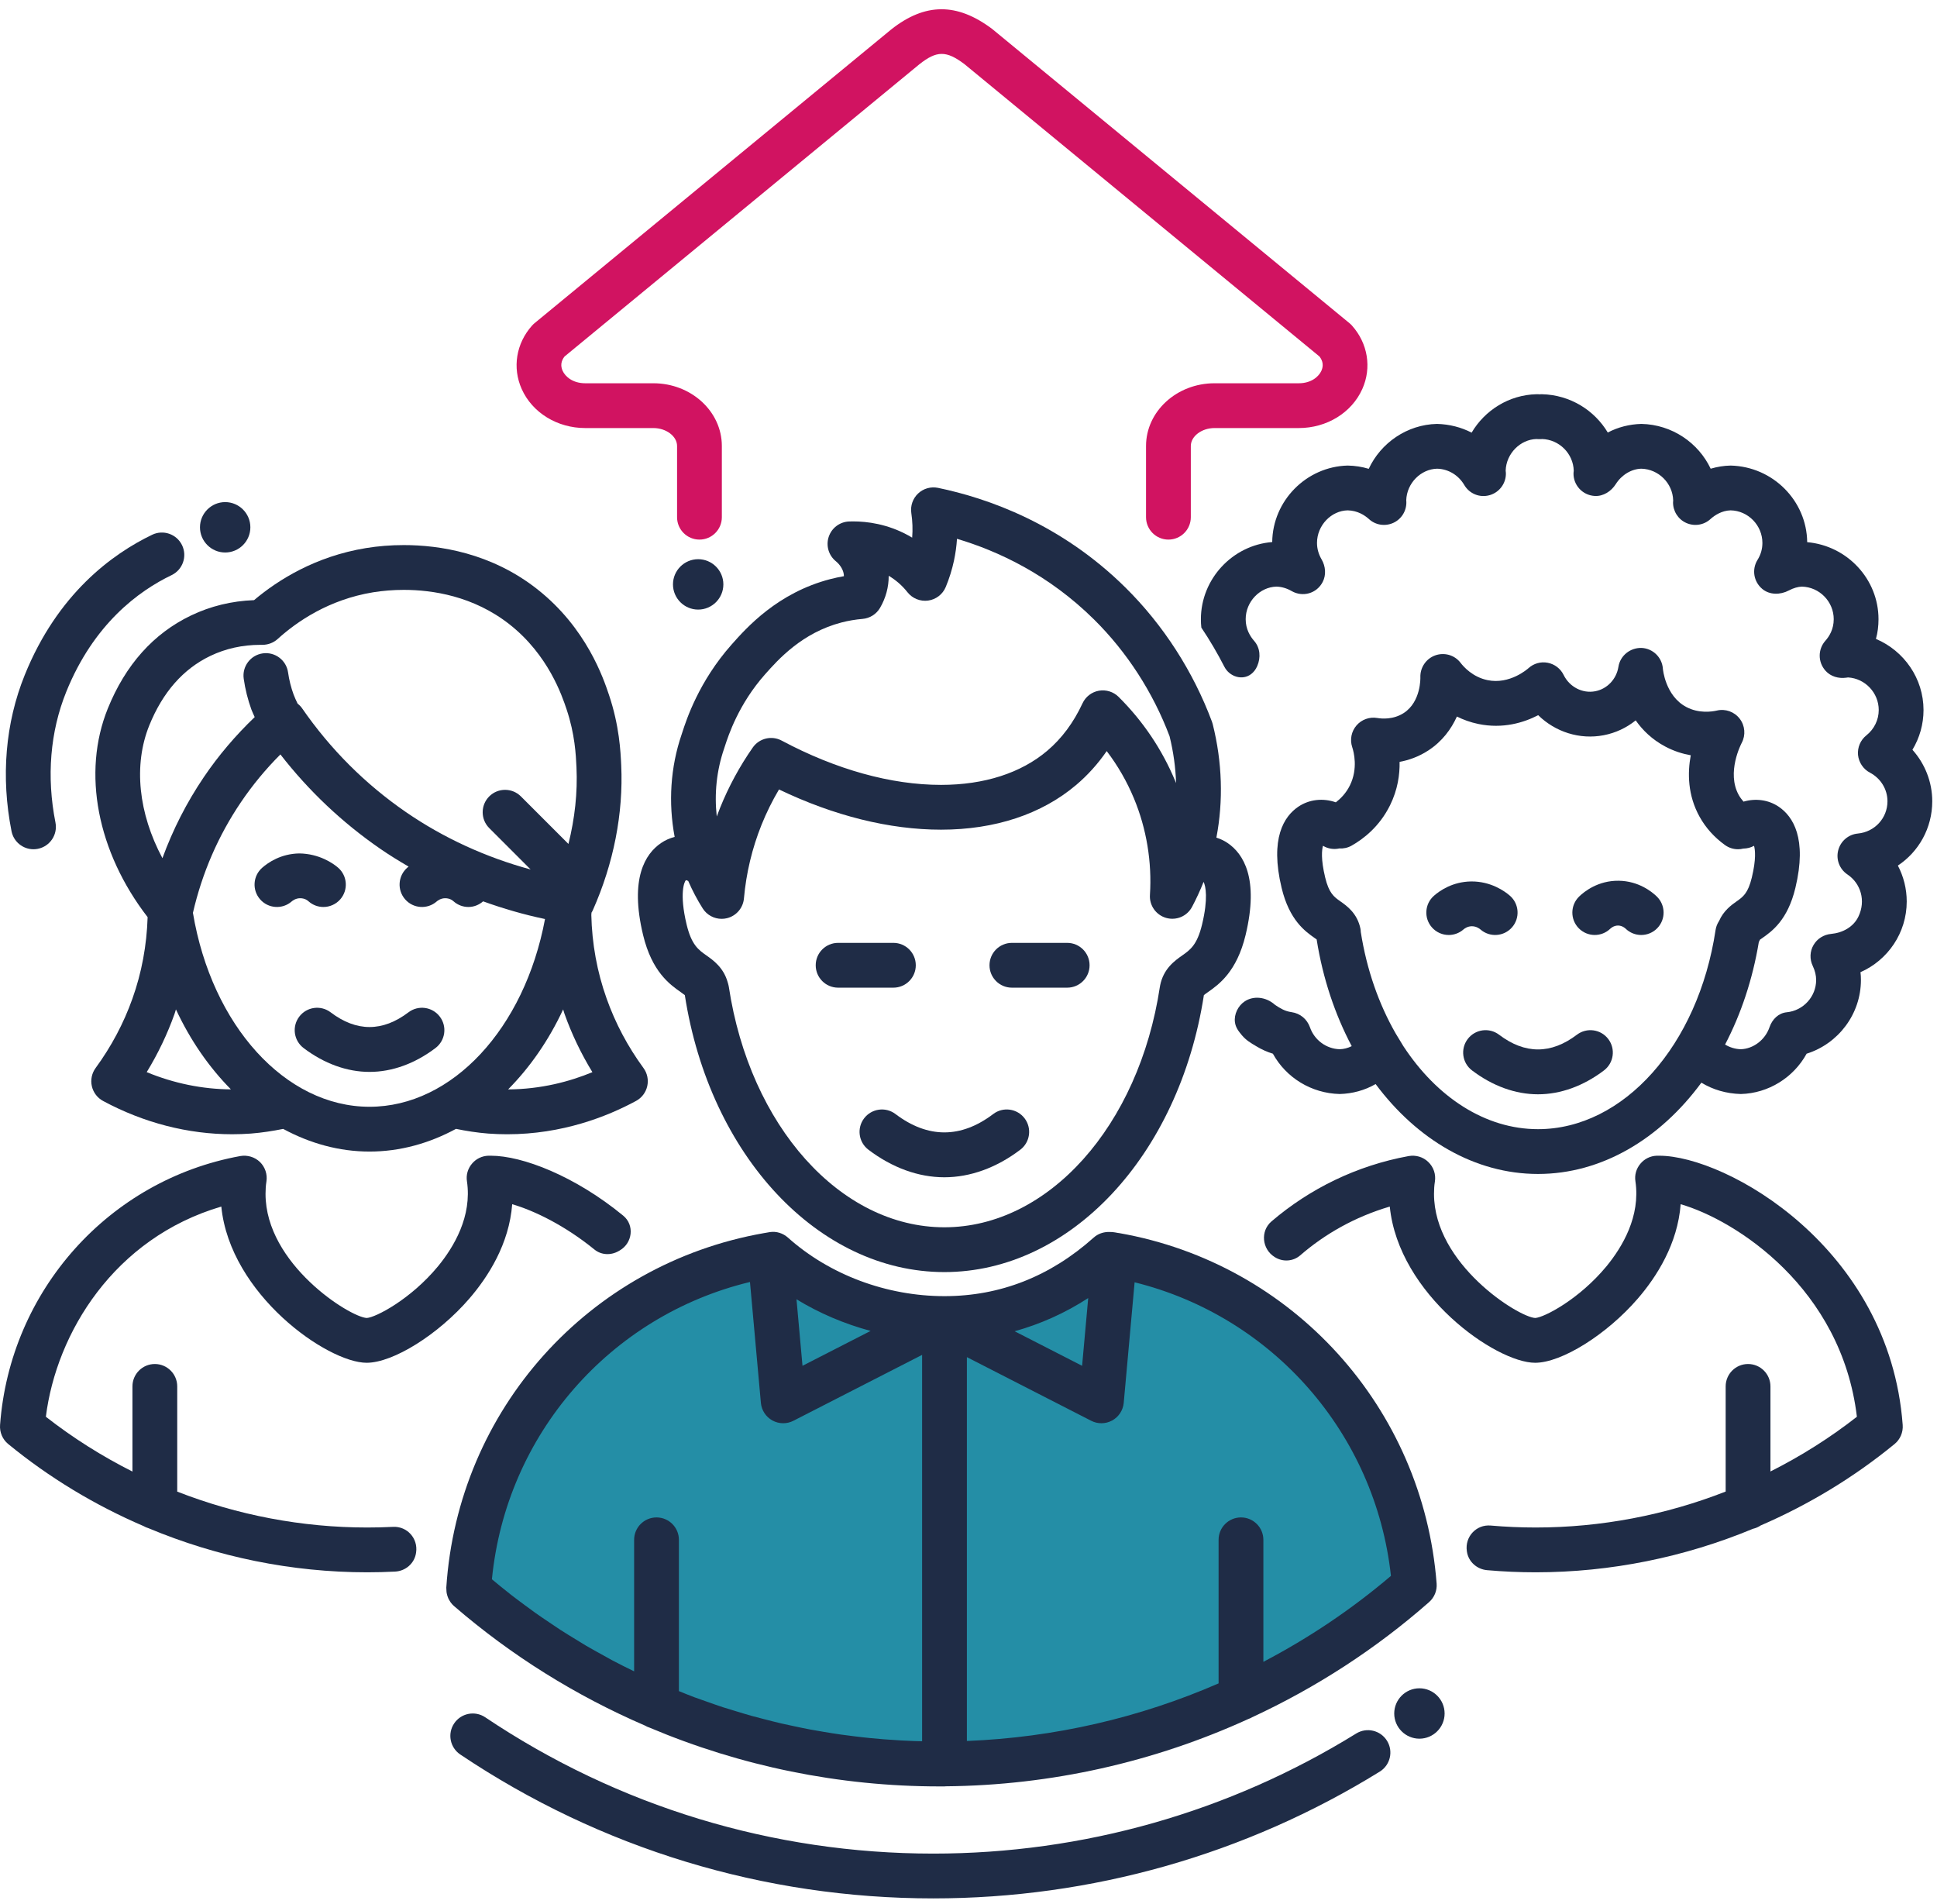
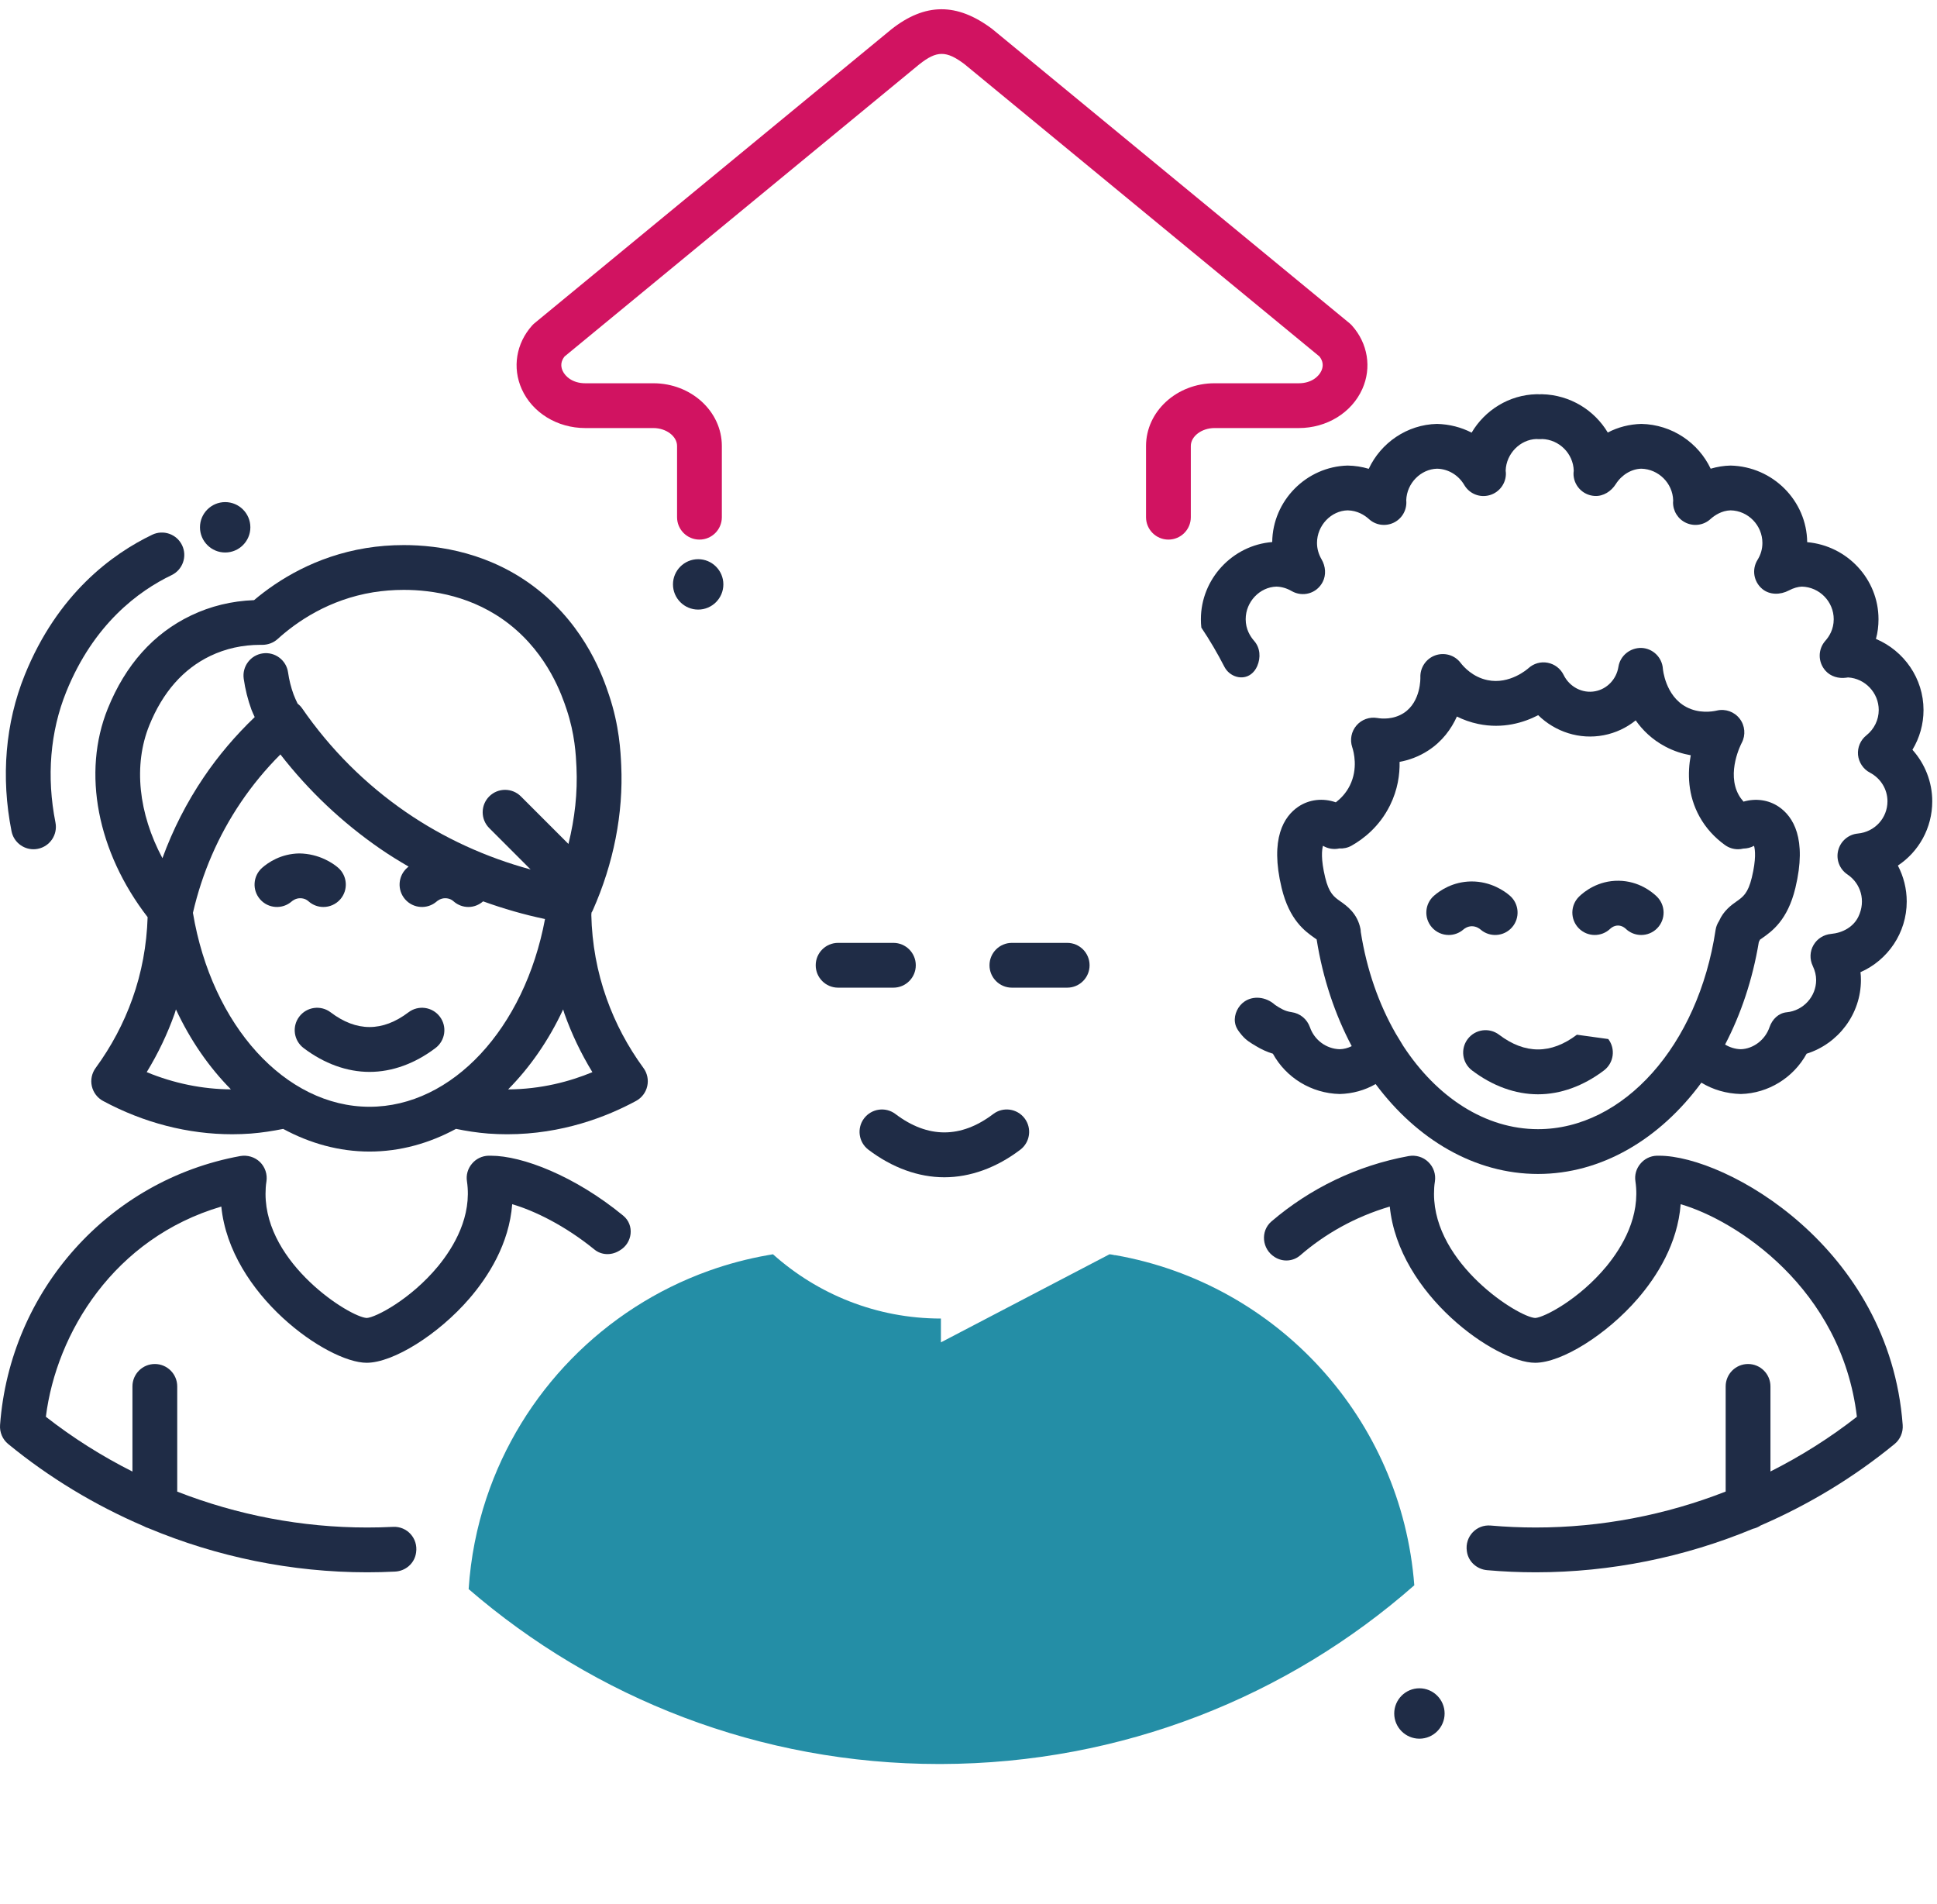
<svg xmlns="http://www.w3.org/2000/svg" width="173px" height="170px" viewBox="0 0 173 170" version="1.1">
  <title>Group 16</title>
  <g id="Page-1" stroke="none" stroke-width="1" fill="none" fill-rule="evenodd">
    <g id="Artboard" transform="translate(-34, -1085)">
      <g id="Group-16" transform="translate(34, 1085.827)">
        <path d="M126.316,140.737 C125.176,125.857 114.076,113.797 99.616,111.257 C99.596,111.257 99.576,111.257 99.556,111.257 C99.396,111.217 99.256,111.197 99.096,111.177 L84.036,119.044 L84.036,116.917 C78.276,116.917 73.016,114.737 69.036,111.177 C68.896,111.197 68.736,111.237 68.576,111.257 C66.758,111.577 64.993,112.048 63.294,112.657 C53.945,116.007 46.582,123.524 43.44,132.967 C42.583,135.542 42.04,138.261 41.856,141.077 C53.136,150.817 67.836,156.697 83.896,156.697 C83.936,156.697 83.996,156.697 84.036,156.697 C100.236,156.657 115.036,150.657 126.316,140.737" id="Fill-145" fill="#248EA6" />
        <path d="M20.111,48.51 C21.352,48.51 22.361,47.5 22.361,46.26 C22.361,45.019 21.352,44.01 20.111,44.01 C18.87,44.01 17.861,45.019 17.861,46.26 C17.861,47.5 18.87,48.51 20.111,48.51" id="Fill-146" fill="#1F2C46" />
        <path d="M126.773,149.935 C125.533,149.935 124.523,150.945 124.523,152.185 C124.523,153.425 125.533,154.435 126.773,154.435 C128.013,154.435 129.023,153.425 129.023,152.185 C129.023,150.945 128.013,149.935 126.773,149.935" id="Fill-147" fill="#1F2C46" />
        <path d="M64.606,51.358 C64.606,50.118 63.597,49.108 62.356,49.108 C61.115,49.108 60.106,50.118 60.106,51.358 C60.106,52.598 61.115,53.608 62.356,53.608 C63.597,53.608 64.606,52.598 64.606,51.358" id="Fill-148" fill="#1F2C46" />
        <path d="M81.792,85.37 C81.792,84.265 80.896,83.37 79.792,83.37 L74.854,83.37 C73.749,83.37 72.854,84.265 72.854,85.37 C72.854,86.474 73.749,87.37 74.854,87.37 L79.792,87.37 C80.896,87.37 81.792,86.474 81.792,85.37" id="Fill-149" fill="#1F2C46" />
        <path d="M95.314,83.37 L90.376,83.37 C89.271,83.37 88.376,84.265 88.376,85.37 C88.376,86.474 89.271,87.37 90.376,87.37 L95.314,87.37 C96.419,87.37 97.314,86.474 97.314,85.37 C97.314,84.265 96.419,83.37 95.314,83.37" id="Fill-150" fill="#1F2C46" />
        <path d="M88.709,98.654 C85.823,100.841 82.866,100.841 79.977,98.654 C79.097,97.986 77.844,98.161 77.175,99.04 C76.508,99.921 76.681,101.174 77.562,101.841 C79.687,103.452 82.032,104.302 84.343,104.302 C86.656,104.302 89.002,103.452 91.126,101.841 C92.005,101.174 92.178,99.921 91.511,99.04 C90.844,98.161 89.591,97.983 88.709,98.654" id="Fill-151" fill="#1F2C46" />
-         <path d="M107.36,81.73 C106.921,83.556 106.304,83.99 105.59,84.492 C104.921,84.963 103.908,85.675 103.611,87.187 C103.608,87.203 103.609,87.218 103.606,87.234 C103.604,87.248 103.598,87.26 103.596,87.274 C101.721,99.729 93.625,108.768 84.344,108.768 C75.063,108.768 66.965,99.729 65.091,87.274 C65.088,87.253 65.079,87.234 65.075,87.213 C65.073,87.204 65.075,87.196 65.073,87.187 C65.052,87.082 65.021,86.989 64.993,86.892 C64.992,86.888 64.992,86.884 64.99,86.881 C64.625,85.583 63.715,84.929 63.093,84.492 C62.38,83.99 61.764,83.556 61.324,81.73 C60.653,78.939 61.128,77.888 61.258,77.775 C61.289,77.765 61.372,77.792 61.468,77.844 C61.836,78.689 62.265,79.511 62.763,80.297 C63.136,80.883 63.778,81.224 64.452,81.224 C64.608,81.224 64.767,81.206 64.924,81.168 C65.757,80.965 66.368,80.255 66.444,79.401 C66.645,77.132 67.175,74.917 68.019,72.818 C68.456,71.733 68.977,70.679 69.575,69.67 C74.479,72.024 79.448,73.262 84.046,73.262 C88.862,73.262 93.039,71.88 96.123,69.263 C97.147,68.395 98.057,67.385 98.844,66.244 C99.831,67.538 100.644,68.951 101.275,70.466 C102.399,73.164 102.894,76.146 102.705,79.09 C102.644,80.03 103.25,80.885 104.156,81.142 C105.069,81.398 106.026,80.987 106.467,80.154 C106.853,79.428 107.195,78.681 107.497,77.921 C107.685,78.307 107.917,79.413 107.36,81.73 Z M64.666,66.042 L64.748,65.793 C65.048,64.87 65.96,62.06 68.334,59.385 C69.485,58.089 71.628,55.674 75.166,54.757 C75.774,54.6 76.404,54.493 77.039,54.44 C77.688,54.385 78.27,54.018 78.599,53.456 C79.114,52.572 79.381,51.583 79.372,50.59 C80.017,50.971 80.582,51.466 81.053,52.062 C81.493,52.618 82.196,52.899 82.896,52.803 C83.598,52.706 84.196,52.245 84.468,51.591 C84.784,50.83 85.031,50.04 85.202,49.241 C85.34,48.595 85.43,47.943 85.472,47.287 C89.131,48.376 93.647,50.469 97.715,54.494 C100.65,57.397 102.98,61 104.458,64.917 C104.801,66.308 104.995,67.713 105.04,69.101 C105.015,69.043 104.992,68.986 104.968,68.927 C103.791,66.101 102.087,63.569 99.906,61.403 C99.443,60.944 98.785,60.741 98.144,60.853 C97.502,60.968 96.957,61.389 96.682,61.981 C95.889,63.692 94.831,65.116 93.536,66.213 C91.184,68.208 87.902,69.262 84.046,69.262 C79.587,69.262 74.666,67.894 69.813,65.307 C68.919,64.831 67.812,65.097 67.232,65.926 C66.056,67.61 65.072,69.426 64.308,71.326 C64.207,71.577 64.11,71.83 64.016,72.084 C63.791,70.053 64.001,67.983 64.666,66.042 Z M108.311,63.834 C108.294,63.762 108.271,63.692 108.246,63.623 C106.568,59.126 103.899,54.985 100.528,51.65 C94.772,45.956 88.241,43.661 83.776,42.738 C83.134,42.607 82.473,42.795 81.998,43.243 C81.524,43.691 81.297,44.343 81.393,44.99 C81.502,45.725 81.527,46.459 81.469,47.183 C81.357,47.116 81.243,47.05 81.128,46.987 C79.245,45.951 77.415,45.734 76.211,45.734 C76.075,45.734 75.951,45.736 75.842,45.74 C75.005,45.77 74.276,46.318 74.014,47.113 C73.752,47.908 74.013,48.781 74.667,49.303 C74.738,49.359 75.357,49.875 75.372,50.612 C75.372,50.616 75.372,50.621 75.372,50.625 C74.964,50.696 74.56,50.783 74.163,50.885 C69.446,52.106 66.674,55.23 65.343,56.73 C62.415,60.029 61.308,63.437 60.944,64.557 L60.882,64.746 C59.873,67.69 59.682,70.863 60.256,73.908 C59.827,74.019 59.415,74.198 59.037,74.456 C57.635,75.412 56.219,77.611 57.436,82.666 C58.228,85.96 59.833,87.089 60.792,87.763 C60.916,87.85 61.076,87.964 61.164,88.036 C63.385,102.376 73.111,112.768 84.344,112.768 C95.576,112.768 105.303,102.375 107.524,88.034 C107.611,87.961 107.769,87.85 107.892,87.763 C108.851,87.089 110.456,85.96 111.249,82.666 C112.464,77.611 111.048,75.412 109.647,74.456 C109.333,74.241 108.992,74.085 108.64,73.972 C109.268,70.693 109.165,67.227 108.311,63.834 L108.311,63.834 Z" id="Fill-152" fill="#1F2C46" />
        <path d="M131.447,81.885 C131.452,81.885 131.457,81.885 131.462,81.885 C131.874,81.885 132.167,82.123 132.222,82.171 C133.055,82.899 134.318,82.813 135.044,81.983 C135.772,81.151 135.688,79.888 134.857,79.161 C134.409,78.768 133.158,77.865 131.388,77.885 C129.744,77.909 128.605,78.695 128.073,79.161 C127.242,79.888 127.158,81.152 127.885,81.983 C128.281,82.435 128.834,82.666 129.391,82.666 C129.859,82.666 130.329,82.503 130.708,82.171 C130.783,82.105 131.058,81.89 131.447,81.885" id="Fill-153" fill="#1F2C46" />
        <path d="M144.568,77.822 C142.722,77.799 141.481,78.8 141.038,79.232 C140.246,80.003 140.228,81.269 140.999,82.06 C141.771,82.853 143.036,82.868 143.827,82.099 C143.856,82.071 144.124,81.822 144.507,81.822 C144.51,81.822 144.514,81.822 144.518,81.822 C144.896,81.827 145.157,82.07 145.186,82.098 C145.575,82.477 146.079,82.666 146.582,82.666 C147.102,82.666 147.622,82.464 148.014,82.061 C148.785,81.27 148.768,80.005 147.977,79.233 C147.549,78.817 146.362,77.845 144.568,77.822" id="Fill-154" fill="#1F2C46" />
-         <path d="M140.839,91.572 C138.529,93.324 136.199,93.324 133.888,91.572 C133.008,90.904 131.754,91.077 131.086,91.958 C130.419,92.838 130.591,94.093 131.472,94.76 C133.312,96.155 135.349,96.892 137.364,96.892 C139.378,96.892 141.416,96.155 143.255,94.76 C144.136,94.093 144.308,92.838 143.641,91.958 C142.973,91.076 141.719,90.906 140.839,91.572" id="Fill-155" fill="#1F2C46" />
+         <path d="M140.839,91.572 C138.529,93.324 136.199,93.324 133.888,91.572 C133.008,90.904 131.754,91.077 131.086,91.958 C130.419,92.838 130.591,94.093 131.472,94.76 C133.312,96.155 135.349,96.892 137.364,96.892 C139.378,96.892 141.416,96.155 143.255,94.76 C144.136,94.093 144.308,92.838 143.641,91.958 " id="Fill-155" fill="#1F2C46" />
        <path d="M148.196,102.377 L147.966,102.377 C147.396,102.397 146.866,102.657 146.506,103.097 C146.136,103.537 145.976,104.107 146.066,104.667 C146.526,107.787 144.906,110.517 143.476,112.257 C141.026,115.217 137.896,116.827 137.116,116.867 C135.616,116.797 128.076,112.057 128.076,105.787 C128.076,105.417 128.096,105.047 128.156,104.677 C128.256,104.037 128.036,103.387 127.566,102.937 C127.106,102.487 126.456,102.297 125.816,102.407 C121.176,103.255 116.985,105.314 113.56,108.243 C112.552,109.105 112.71,110.715 113.836,111.418 L113.87,111.44 C114.578,111.882 115.494,111.822 116.125,111.276 C118.323,109.373 120.988,107.845 124.126,106.917 C124.906,114.767 133.596,120.867 137.106,120.867 C139.476,120.867 143.506,118.347 146.276,115.137 C147.976,113.167 149.836,110.247 150.106,106.707 C155.016,108.127 164.476,114.187 165.846,125.687 C163.434,127.575 160.843,129.205 158.125,130.574 L158.125,122.977 C158.125,121.873 157.23,120.977 156.125,120.977 C155.021,120.977 154.125,121.873 154.125,122.977 L154.125,132.367 C148.753,134.469 142.992,135.577 137.156,135.577 C135.814,135.577 134.473,135.518 133.14,135.402 C131.852,135.289 130.823,136.401 131.008,137.68 C131.01,137.694 131.012,137.708 131.014,137.722 C131.144,138.63 131.905,139.307 132.819,139.387 C134.257,139.514 135.704,139.577 137.156,139.577 C143.854,139.577 150.454,138.23 156.568,135.69 C156.816,135.634 157.047,135.534 157.251,135.395 C161.534,133.542 165.571,131.107 169.216,128.117 C169.716,127.707 169.986,127.067 169.936,126.417 C168.756,110.557 154.166,102.377 148.196,102.377" id="Fill-156" fill="#1F2C46" />
        <path d="M153.224,82.218 C151.673,92.525 145.002,100.006 137.364,100.006 C132.663,100.006 128.334,97.166 125.334,92.584 L124.65,91.456 C123.158,88.854 122.066,85.782 121.535,82.39 C121.53,82.304 121.528,82.218 121.511,82.132 C121.238,80.734 120.286,80.064 119.717,79.665 C119.147,79.263 118.697,78.947 118.355,77.527 C117.958,75.878 118.06,75.05 118.16,74.699 C118.61,74.971 119.131,75.044 119.614,74.939 C119.984,74.961 120.365,74.885 120.712,74.69 C121.757,74.101 123.203,72.998 124.149,71.083 C124.835,69.694 125.025,68.341 125.002,67.207 C125.811,67.057 126.704,66.754 127.576,66.183 C128.815,65.373 129.619,64.273 130.121,63.158 C130.68,63.438 131.316,63.673 132.031,63.822 C134.227,64.279 136.093,63.704 137.382,63.038 C138.902,64.529 141.079,65.243 143.232,64.828 C144.299,64.624 145.274,64.159 146.09,63.502 C146.703,64.374 147.551,65.213 148.731,65.839 C149.511,66.253 150.285,66.492 151.007,66.617 C150.714,68.196 150.728,70.183 151.794,72.105 C152.342,73.091 153.105,73.942 154.061,74.632 C154.415,74.887 154.824,75.01 155.229,75.01 C155.39,75.01 155.55,74.988 155.706,74.95 C156.034,74.944 156.362,74.868 156.66,74.703 C156.759,75.057 156.858,75.885 156.463,77.527 C156.122,78.948 155.671,79.264 155.101,79.665 C154.641,79.988 153.934,80.497 153.535,81.418 C153.38,81.653 153.269,81.921 153.224,82.218 Z M172.576,70.727 C172.576,69.007 171.926,67.377 170.806,66.127 C171.446,65.067 171.796,63.847 171.796,62.577 C171.796,59.757 170.056,57.287 167.546,56.227 C167.706,55.657 167.776,55.067 167.776,54.467 C167.776,50.897 164.996,47.907 161.406,47.587 C161.366,43.897 158.356,40.837 154.566,40.747 C153.966,40.757 153.366,40.857 152.786,41.027 C151.696,38.727 149.356,37.087 146.596,37.027 C145.526,37.057 144.506,37.317 143.596,37.797 C142.406,35.807 140.236,34.437 137.716,34.377 C137.646,34.377 137.576,34.377 137.516,34.387 C137.436,34.377 137.346,34.377 137.226,34.377 C134.766,34.437 132.616,35.807 131.436,37.807 C130.506,37.327 129.456,37.057 128.346,37.027 C125.656,37.087 123.326,38.727 122.246,41.037 C121.646,40.857 121.016,40.757 120.366,40.747 C116.676,40.837 113.666,43.887 113.626,47.577 C110.076,47.857 107.256,50.877 107.256,54.467 C107.256,54.717 107.266,54.967 107.296,55.217 C108.054,56.346 108.737,57.512 109.355,58.716 C109.809,59.6 110.961,59.971 111.748,59.364 C111.962,59.198 112.15,58.969 112.286,58.657 C112.617,57.894 112.556,57.017 112.006,56.397 C111.666,56.007 111.256,55.367 111.256,54.467 C111.256,52.897 112.526,51.597 113.996,51.557 C114.456,51.567 114.916,51.697 115.366,51.957 C116.331,52.512 117.587,52.194 118.133,51.143 C118.461,50.513 118.394,49.741 118.037,49.128 C117.766,48.663 117.626,48.169 117.626,47.657 C117.626,46.087 118.896,44.777 120.366,44.747 C121.246,44.767 121.876,45.177 122.256,45.517 C122.846,46.067 123.706,46.197 124.436,45.867 C125.166,45.537 125.626,44.797 125.606,43.997 C125.606,43.947 125.606,43.897 125.596,43.847 C125.646,42.317 126.896,41.067 128.346,41.027 C129.346,41.047 130.256,41.597 130.776,42.477 C131.236,43.267 132.166,43.647 133.056,43.387 C133.926,43.137 134.526,42.317 134.496,41.407 C134.496,41.337 134.486,41.267 134.476,41.197 C134.526,39.667 135.786,38.417 137.226,38.377 L137.376,38.387 L137.656,38.387 L137.716,38.377 C139.256,38.417 140.516,39.677 140.556,41.207 C140.546,41.277 140.546,41.357 140.536,41.407 C140.501,42.46 141.311,43.393 142.422,43.461 C143.194,43.508 143.902,43.05 144.315,42.397 C144.842,41.564 145.724,41.046 146.596,41.027 C148.136,41.067 149.396,42.327 149.436,43.857 C149.436,43.907 149.436,43.957 149.426,43.997 C149.406,44.797 149.866,45.537 150.596,45.867 C151.326,46.197 152.186,46.067 152.776,45.517 C153.156,45.177 153.786,44.767 154.566,44.747 C156.136,44.777 157.406,46.087 157.406,47.657 C157.406,48.187 157.266,48.697 156.966,49.177 C156.451,50.014 156.615,51.106 157.386,51.757 C158.047,52.316 159.008,52.304 159.773,51.898 C160.188,51.677 160.604,51.566 160.936,51.557 C162.506,51.597 163.776,52.897 163.776,54.467 C163.776,55.367 163.376,56.007 163.026,56.397 C162.364,57.143 162.339,58.294 163.056,59.084 C163.509,59.584 164.21,59.784 164.878,59.692 L165.056,59.667 C166.576,59.757 167.796,61.037 167.796,62.577 C167.796,63.447 167.396,64.277 166.696,64.837 C166.166,65.257 165.886,65.917 165.946,66.587 C166.016,67.257 166.416,67.857 167.006,68.167 C167.976,68.677 168.576,69.657 168.576,70.727 C168.576,72.227 167.436,73.467 165.926,73.607 C165.086,73.687 164.386,74.287 164.176,75.107 C163.966,75.927 164.296,76.787 164.996,77.257 C166.192,78.059 166.664,79.605 165.98,81.027 C165.534,81.956 164.568,82.476 163.542,82.57 C162.886,82.63 162.3,82.997 161.976,83.557 C161.636,84.127 161.616,84.837 161.906,85.437 C162.106,85.857 162.206,86.277 162.206,86.687 C162.206,88.161 161.065,89.425 159.575,89.568 C158.838,89.64 158.281,90.2 158.041,90.9 C157.648,92.053 156.572,92.837 155.476,92.867 C154.974,92.854 154.496,92.703 154.072,92.451 C155.491,89.734 156.53,86.645 157.087,83.293 C157.117,83.222 157.165,83.162 157.187,83.087 C157.253,83.037 157.327,82.99 157.402,82.937 C158.246,82.343 159.658,81.351 160.352,78.463 C161.417,74.035 160.136,72.08 158.875,71.219 C157.947,70.588 156.8,70.443 155.719,70.758 C155.557,70.571 155.41,70.375 155.292,70.164 C154.181,68.162 155.504,65.615 155.561,65.507 C155.927,64.815 155.856,63.972 155.378,63.352 C154.9,62.73 154.104,62.445 153.341,62.624 C152.894,62.727 151.733,62.903 150.606,62.305 C148.724,61.306 148.52,58.915 148.518,58.894 C148.449,57.879 147.628,57.077 146.612,57.032 C145.605,57.005 144.707,57.712 144.547,58.718 C144.373,59.819 143.542,60.696 142.48,60.899 C141.339,61.122 140.178,60.518 139.653,59.444 C139.377,58.88 138.851,58.477 138.234,58.358 C137.614,58.236 136.979,58.417 136.513,58.84 C136.446,58.901 134.842,60.327 132.848,59.906 C131.539,59.632 130.731,58.732 130.445,58.357 C129.916,57.666 128.999,57.405 128.179,57.7 C127.359,57.996 126.825,58.798 126.858,59.669 C126.859,59.69 126.923,61.831 125.386,62.836 C124.445,63.45 123.408,63.359 123.006,63.288 C122.31,63.173 121.61,63.423 121.152,63.956 C120.694,64.488 120.549,65.221 120.77,65.888 C120.91,66.31 121.307,67.803 120.563,69.31 C120.216,70.014 119.731,70.493 119.308,70.82 C118.169,70.42 116.932,70.547 115.944,71.219 C114.682,72.08 113.401,74.035 114.466,78.463 C115.161,81.351 116.573,82.343 117.416,82.937 C117.479,82.981 117.538,83.02 117.594,83.061 C118.149,86.562 119.237,89.777 120.726,92.59 C120.723,92.592 120.72,92.595 120.716,92.597 C120.376,92.767 120.016,92.857 119.656,92.867 C118.466,92.837 117.396,92.057 116.996,90.907 C116.736,90.177 116.126,89.667 115.356,89.557 C115.216,89.537 115.076,89.507 114.946,89.467 C114.456,89.327 113.856,88.887 113.856,88.887 C113.056,88.177 111.936,88.077 111.166,88.597 C110.576,88.987 110.206,89.747 110.296,90.447 C110.356,90.947 110.646,91.287 110.916,91.617 C111.306,92.077 111.706,92.307 112.196,92.597 C112.656,92.877 113.156,93.107 113.686,93.267 C114.856,95.397 117.106,96.807 119.656,96.867 C120.796,96.837 121.886,96.537 122.846,95.987 C122.851,95.984 122.856,95.981 122.861,95.978 C126.567,100.952 131.738,104.006 137.364,104.006 C143.035,104.006 148.244,100.9 151.956,95.854 C152.987,96.48 154.179,96.833 155.476,96.867 C157.946,96.807 160.186,95.397 161.356,93.267 C164.186,92.377 166.206,89.727 166.206,86.687 C166.206,86.457 166.196,86.217 166.166,85.987 C168.606,84.917 170.296,82.477 170.296,79.677 C170.296,78.537 170.016,77.447 169.506,76.467 C171.366,75.237 172.576,73.117 172.576,70.727 L172.576,70.727 Z" id="Fill-157" fill="#1F2C46" />
        <path d="M52.271,37.398 L58.356,37.398 C59.503,37.398 60.471,38.132 60.471,38.999 L60.471,45.358 C60.471,46.463 61.366,47.358 62.471,47.358 C63.575,47.358 64.471,46.463 64.471,45.358 L64.471,38.999 C64.471,35.911 61.728,33.398 58.356,33.398 L52.271,33.398 C51.146,33.398 50.478,32.796 50.247,32.279 C50.049,31.837 50.107,31.41 50.421,31.008 L82.097,4.925 C83.671,3.675 84.518,3.682 86.142,4.902 L117.847,31.008 C118.16,31.41 118.218,31.837 118.02,32.279 C117.79,32.796 117.121,33.398 115.998,33.398 L108.47,33.398 C105.099,33.398 102.356,35.911 102.356,38.999 L102.356,45.358 C102.356,46.463 103.252,47.358 104.356,47.358 C105.46,47.358 106.356,46.463 106.356,45.358 L106.356,38.999 C106.356,38.132 107.324,37.398 108.47,37.398 L115.998,37.398 C118.497,37.398 120.723,36.031 121.671,33.914 C122.524,32.01 122.171,29.839 120.75,28.247 C120.681,28.171 120.608,28.099 120.529,28.035 L88.616,1.76 C85.478,-0.601 82.616,-0.591 79.583,1.814 L47.739,28.035 C47.661,28.099 47.587,28.171 47.519,28.247 C46.098,29.838 45.744,32.01 46.596,33.914 C47.544,36.03 49.771,37.398 52.271,37.398" id="Fill-158" fill="#D11361" />
        <path d="M18.784,57.746 C20.154,57.089 21.66,56.756 23.258,56.756 L23.422,56.757 C23.929,56.756 24.42,56.578 24.795,56.238 C26.499,54.692 29.362,52.713 33.325,52.064 C34.186,51.924 35.135,51.848 36.068,51.848 C38.595,51.848 42.287,52.385 45.528,54.944 C48.978,57.666 50.199,61.308 50.601,62.507 C51.35,64.737 51.436,66.588 51.487,67.693 C51.592,69.939 51.341,72.251 50.769,74.536 L46.524,70.291 C45.743,69.51 44.476,69.51 43.695,70.291 C42.914,71.072 42.914,72.338 43.695,73.119 L47.391,76.815 C43.406,75.736 39.608,74.001 36.244,71.683 C32.615,69.184 29.496,66.065 26.974,62.413 C26.864,62.253 26.726,62.12 26.578,62.001 C26.451,61.732 26.321,61.463 26.219,61.184 C25.988,60.55 25.823,59.888 25.728,59.218 C25.574,58.126 24.56,57.363 23.468,57.518 C22.374,57.673 21.613,58.685 21.767,59.779 C21.901,60.724 22.134,61.659 22.461,62.554 C22.543,62.778 22.656,62.989 22.749,63.208 C21.046,64.838 19.514,66.632 18.199,68.577 C16.672,70.834 15.438,73.254 14.507,75.807 C12.37,71.806 11.899,67.499 13.335,63.946 C14.531,60.992 16.364,58.906 18.784,57.746 Z M52.909,94.916 C50.9,95.748 48.332,96.441 45.382,96.455 C47.328,94.49 49.006,92.083 50.296,89.313 C50.339,89.44 50.37,89.571 50.415,89.697 C51.059,91.51 51.895,93.257 52.909,94.916 Z M33.005,98.006 C25.485,98.006 18.914,90.749 17.231,80.689 C18.052,77.13 19.489,73.809 21.513,70.817 C22.548,69.286 23.731,67.854 25.044,66.543 C27.578,69.804 30.574,72.635 33.975,74.978 C34.79,75.54 35.636,76.059 36.494,76.559 C36.452,76.593 36.407,76.629 36.371,76.66 C35.54,77.387 35.456,78.651 36.184,79.482 C36.911,80.314 38.174,80.397 39.006,79.67 C39.081,79.604 39.356,79.389 39.745,79.383 C40.211,79.376 40.465,79.621 40.521,79.67 C40.9,80.002 41.37,80.165 41.837,80.165 C42.309,80.165 42.774,79.988 43.148,79.662 C44.951,80.312 46.797,80.849 48.677,81.241 C46.849,91.012 40.386,98.006 33.005,98.006 Z M13.103,94.914 C14.116,93.256 14.95,91.51 15.593,89.701 C15.639,89.573 15.67,89.441 15.714,89.312 C17.003,92.081 18.68,94.487 20.624,96.452 C18.088,96.437 15.539,95.919 13.103,94.914 Z M9.627,62.447 C7.311,68.176 8.684,75.243 13.185,81.073 C13.105,83.59 12.655,86.039 11.825,88.357 C11.048,90.546 9.942,92.628 8.54,94.544 C8.198,95.01 8.075,95.603 8.203,96.167 C8.331,96.731 8.696,97.213 9.206,97.487 C12.844,99.444 16.796,100.46 20.738,100.46 C21.294,100.46 21.849,100.439 22.402,100.399 C23.394,100.321 24.356,100.171 25.292,99.983 C27.685,101.276 30.289,102.006 33.005,102.006 C35.724,102.006 38.331,101.274 40.727,99.979 C41.646,100.169 42.603,100.32 43.618,100.4 C44.189,100.441 44.749,100.461 45.298,100.461 C50.212,100.461 54.217,98.887 56.809,97.484 C57.316,97.21 57.681,96.728 57.808,96.165 C57.935,95.601 57.812,95.01 57.47,94.544 C56.067,92.628 54.962,90.546 54.183,88.353 C53.328,85.965 52.869,83.435 52.812,80.859 C52.814,80.844 52.818,80.829 52.82,80.813 C52.827,80.767 52.823,80.722 52.827,80.675 C52.868,80.608 52.909,80.541 52.941,80.468 C54.804,76.285 55.683,71.803 55.483,67.507 C55.426,66.279 55.319,63.993 54.393,61.234 C53.898,59.757 52.391,55.263 48.006,51.803 C43.864,48.535 39.228,47.848 36.068,47.848 C34.905,47.848 33.765,47.939 32.679,48.117 C28.182,48.853 24.839,50.954 22.69,52.765 C20.697,52.839 18.804,53.299 17.054,54.138 C13.708,55.743 11.209,58.538 9.627,62.447 L9.627,62.447 Z" id="Fill-159" fill="#1F2C46" />
        <path d="M36.481,89.572 C34.168,91.324 31.84,91.324 29.53,89.572 C28.649,88.904 27.396,89.077 26.728,89.958 C26.06,90.838 26.233,92.093 27.113,92.76 C28.953,94.155 30.99,94.892 33.004,94.892 C35.019,94.892 37.056,94.155 38.896,92.76 C39.777,92.093 39.95,90.838 39.282,89.958 C38.615,89.077 37.361,88.904 36.481,89.572" id="Fill-160" fill="#1F2C46" />
        <path d="M35.107,135.52 C34.337,135.559 33.567,135.577 32.796,135.577 C26.958,135.577 21.199,134.47 15.829,132.372 L15.829,122.977 C15.829,121.873 14.933,120.977 13.829,120.977 C12.724,120.977 11.829,121.873 11.829,122.977 L11.829,130.581 C9.107,129.21 6.512,127.578 4.096,125.687 C5.036,118.197 10.186,109.737 19.766,106.917 C20.546,114.767 29.246,120.867 32.746,120.867 C35.116,120.867 39.146,118.347 41.916,115.137 C43.616,113.167 45.476,110.247 45.746,106.707 C47.727,107.284 50.457,108.611 53.096,110.758 C53.712,111.259 54.577,111.289 55.262,110.887 C55.293,110.869 55.324,110.851 55.355,110.833 C56.496,110.169 56.685,108.57 55.664,107.731 C51.347,104.181 46.646,102.377 43.846,102.377 L43.606,102.377 C43.046,102.397 42.506,102.657 42.146,103.097 C41.776,103.537 41.616,104.107 41.706,104.667 C42.166,107.787 40.546,110.517 39.116,112.257 C36.666,115.217 33.536,116.827 32.756,116.867 C31.256,116.797 23.716,112.057 23.716,105.787 C23.716,105.417 23.736,105.047 23.796,104.677 C23.896,104.037 23.676,103.387 23.216,102.937 C22.746,102.487 22.096,102.297 21.456,102.407 C9.726,104.547 0.896,114.417 0.006,126.417 C-0.044,127.067 0.226,127.707 0.726,128.117 C4.41,131.139 8.496,133.595 12.833,135.455 C12.964,135.531 13.104,135.591 13.252,135.635 C19.404,138.21 26.051,139.577 32.796,139.577 C33.631,139.577 34.463,139.556 35.291,139.513 C36.231,139.464 37.023,138.773 37.158,137.842 C37.16,137.828 37.162,137.815 37.164,137.801 C37.347,136.554 36.366,135.456 35.107,135.52" id="Fill-161" fill="#1F2C46" />
        <path d="M27.568,79.67 C27.948,80.002 28.417,80.165 28.884,80.165 C29.441,80.165 29.995,79.933 30.391,79.482 C31.118,78.65 31.034,77.387 30.202,76.66 C29.754,76.268 28.507,75.406 26.734,75.383 C25.089,75.408 23.951,76.194 23.419,76.66 C22.587,77.387 22.503,78.651 23.231,79.482 C23.959,80.314 25.222,80.397 26.053,79.67 C26.128,79.604 26.403,79.389 26.792,79.383 C27.258,79.376 27.513,79.621 27.568,79.67" id="Fill-162" fill="#1F2C46" />
        <path d="M2.989,75.01 C3.118,75.01 3.249,74.998 3.38,74.971 C4.463,74.757 5.168,73.704 4.953,72.621 C4.145,68.544 4.479,64.507 5.919,60.947 C8.367,54.893 12.385,51.941 15.324,50.532 C16.32,50.053 16.74,48.859 16.263,47.863 C15.785,46.868 14.591,46.448 13.595,46.924 C10.017,48.64 5.138,52.206 2.211,59.447 C0.478,63.73 0.069,68.555 1.029,73.398 C1.218,74.35 2.054,75.01 2.989,75.01" id="Fill-163" fill="#1F2C46" />
-         <path d="M121.127,153.973 C109.788,160.989 96.726,164.697 83.356,164.697 C69.041,164.697 55.203,160.488 43.337,152.524 C42.42,151.909 41.178,152.154 40.562,153.071 C39.946,153.988 40.191,155.23 41.108,155.846 C53.635,164.254 68.244,168.697 83.356,168.697 C97.47,168.697 111.259,164.782 123.231,157.376 C124.171,156.795 124.461,155.561 123.88,154.623 C123.298,153.682 122.064,153.394 121.127,153.973" id="Fill-164" fill="#1F2C46" />
-         <path d="M66.983,113.652 L67.957,124.446 C68.017,125.108 68.401,125.697 68.983,126.018 C69.283,126.183 69.616,126.266 69.949,126.266 C70.261,126.266 70.574,126.193 70.86,126.047 L82.356,120.162 L82.356,154.663 C82.129,154.657 81.901,154.655 81.674,154.647 C81.271,154.633 80.868,154.614 80.465,154.592 C79.963,154.564 79.462,154.53 78.961,154.491 C78.557,154.459 78.154,154.424 77.751,154.384 C77.253,154.335 76.756,154.278 76.26,154.216 C75.86,154.167 75.46,154.117 75.061,154.06 C74.565,153.989 74.07,153.909 73.577,153.826 C73.182,153.76 72.788,153.694 72.395,153.621 C71.899,153.528 71.405,153.424 70.911,153.319 C70.526,153.237 70.141,153.158 69.757,153.068 C69.256,152.952 68.758,152.823 68.261,152.694 C67.89,152.598 67.519,152.507 67.151,152.404 C66.64,152.262 66.133,152.105 65.626,151.95 C65.276,151.843 64.925,151.742 64.578,151.629 C64.04,151.454 63.507,151.263 62.974,151.073 C62.665,150.963 62.352,150.86 62.044,150.745 C61.571,150.568 61.103,150.377 60.636,150.186 L60.636,136.677 C60.636,135.573 59.74,134.677 58.636,134.677 C57.531,134.677 56.636,135.573 56.636,136.677 L56.636,148.421 C55.982,148.104 55.332,147.781 54.69,147.441 C54.42,147.298 54.157,147.143 53.889,146.997 C53.371,146.712 52.852,146.429 52.341,146.129 C52.035,145.949 51.735,145.758 51.431,145.573 C50.968,145.291 50.504,145.01 50.048,144.715 C49.729,144.509 49.416,144.293 49.101,144.08 C48.67,143.79 48.238,143.501 47.813,143.199 C47.493,142.972 47.177,142.735 46.86,142.501 C46.451,142.198 46.042,141.895 45.64,141.583 C45.322,141.336 45.009,141.081 44.696,140.828 C44.44,140.621 44.187,140.411 43.935,140.2 C45.204,127.257 54.49,116.664 66.983,113.652 Z M77.757,118.023 L71.674,121.137 L71.138,115.197 C73.179,116.444 75.416,117.394 77.757,118.023 Z M86.356,120.363 L97.46,126.047 C97.747,126.193 98.059,126.266 98.372,126.266 C98.705,126.266 99.037,126.183 99.337,126.018 C99.919,125.697 100.303,125.108 100.364,124.446 L101.336,113.68 C113.661,116.737 122.84,127.171 124.23,139.897 C120.71,142.892 116.883,145.453 112.836,147.572 L112.836,136.677 C112.836,135.573 111.941,134.677 110.836,134.677 C109.732,134.677 108.836,135.573 108.836,136.677 L108.836,149.497 C101.782,152.57 94.164,154.332 86.356,154.64 L86.356,120.363 Z M97.192,115.088 L96.646,121.137 L90.621,118.052 C92.924,117.411 95.131,116.427 97.192,115.088 Z M40.549,142.591 C45.693,147.033 51.457,150.614 57.611,153.266 C57.74,153.344 57.878,153.405 58.024,153.452 C66.143,156.886 74.936,158.697 83.896,158.697 L84.356,158.697 C84.392,158.697 84.425,158.688 84.46,158.687 C93.879,158.604 103.076,156.52 111.489,152.679 C111.612,152.636 111.728,152.583 111.839,152.518 C117.529,149.879 122.859,146.44 127.636,142.239 C128.109,141.824 128.358,141.211 128.31,140.585 C127.107,124.878 115.45,112.007 99.961,109.287 C99.926,109.281 99.885,109.275 99.841,109.271 C99.674,109.237 99.515,109.214 99.338,109.192 C99.286,109.186 99.236,109.191 99.185,109.189 C99.123,109.184 99.061,109.185 98.999,109.186 C98.969,109.187 98.939,109.186 98.909,109.189 C98.471,109.213 98.036,109.371 97.683,109.686 C93.802,113.157 89.318,114.917 84.356,114.917 C79.184,114.917 74.086,113.01 70.37,109.686 C69.931,109.296 69.34,109.108 68.76,109.197 C68.663,109.211 68.558,109.229 68.451,109.251 L68.23,109.288 C52.563,112.046 40.896,125.064 39.86,140.947 C39.858,140.98 39.866,141.011 39.865,141.044 C39.864,141.141 39.868,141.237 39.88,141.333 C39.887,141.385 39.895,141.436 39.906,141.487 C39.925,141.578 39.952,141.667 39.984,141.756 C40.001,141.803 40.016,141.849 40.037,141.895 C40.078,141.988 40.13,142.075 40.187,142.162 C40.209,142.197 40.227,142.234 40.252,142.268 C40.338,142.383 40.435,142.492 40.549,142.591 L40.549,142.591 Z" id="Fill-165" fill="#1F2C46" />
      </g>
    </g>
  </g>
</svg>